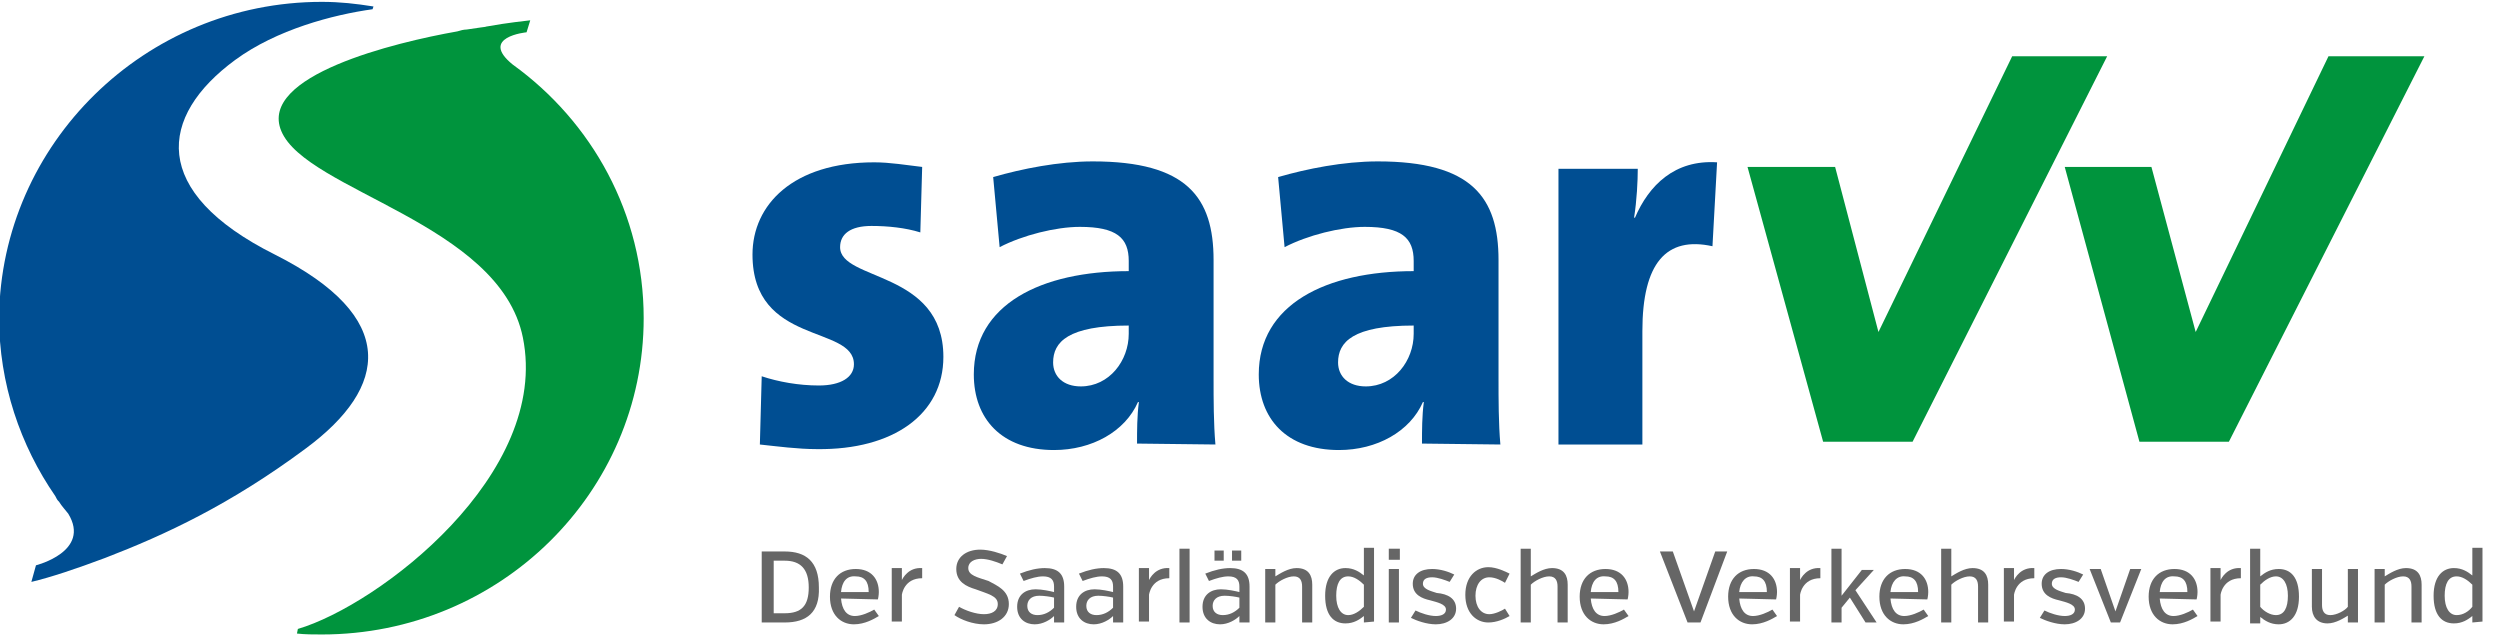
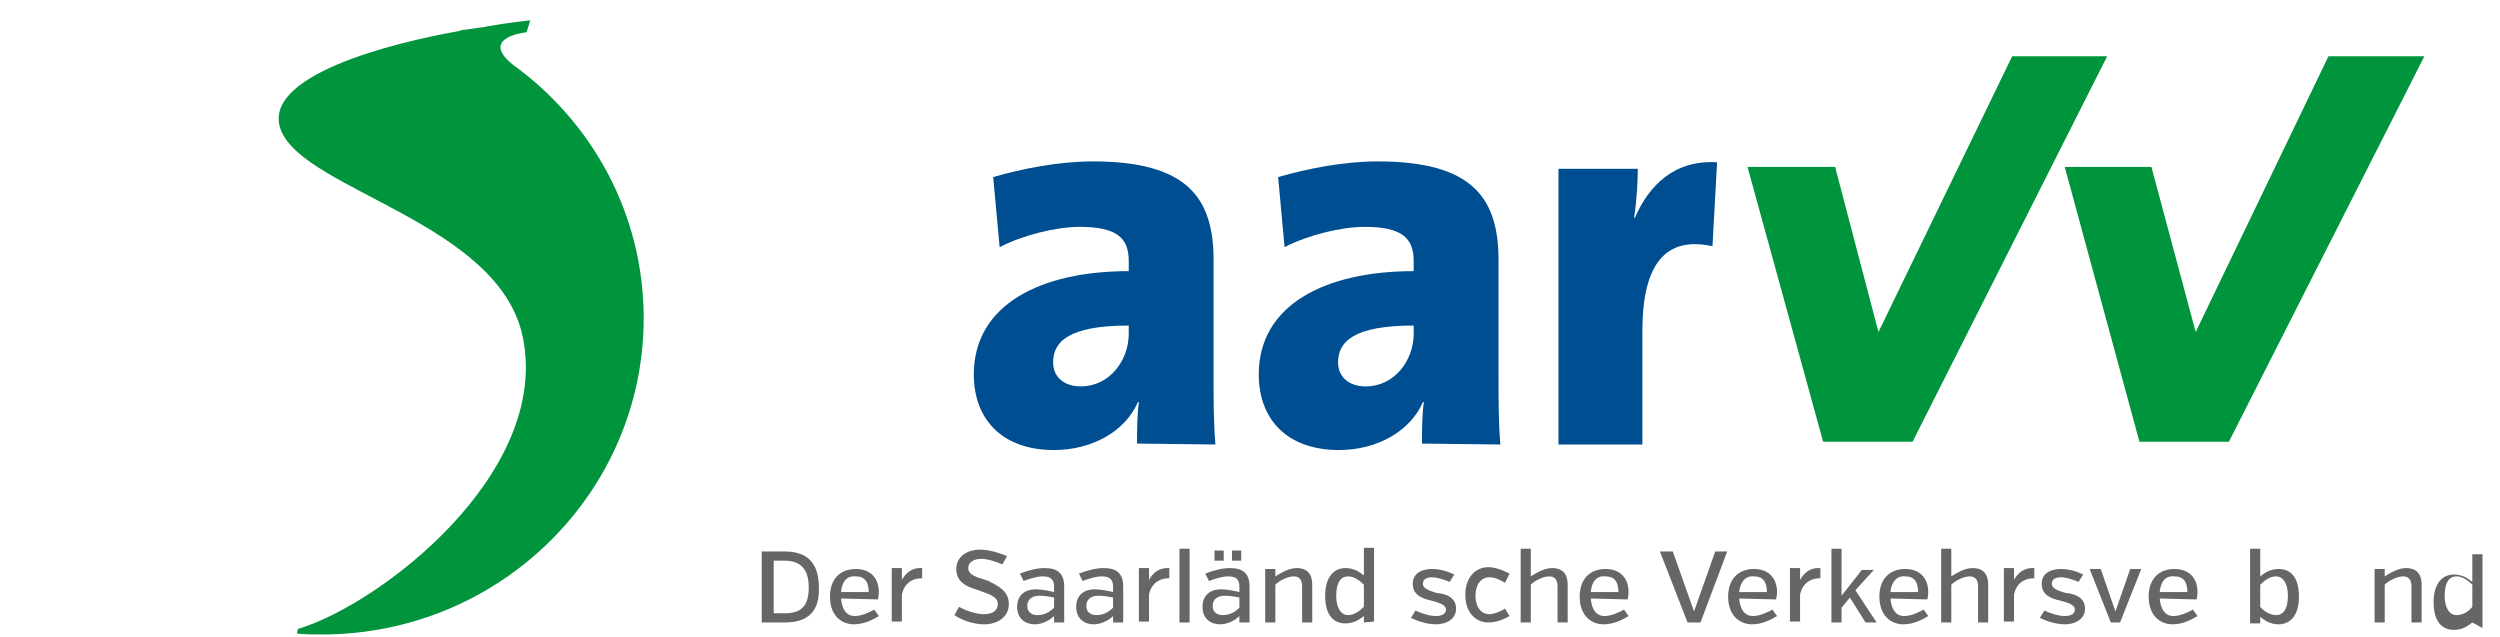
<svg xmlns="http://www.w3.org/2000/svg" version="1.1" id="Ebene_1" x="0px" y="0px" viewBox="-463 766.3 271.1 68.7" style="enable-background:new -463 766.3 271.1 68.7;" xml:space="preserve" width="255" height="65">
  <style type="text/css">

	.st0{fill:#004E92;}

	.st1{fill:#00943D;}

	.st2{fill:#666666;}

</style>
  <g>
    <g>
-       <path class="st0" d="M-360.7,804.8c0-9.4-11.2-8.2-11.2-11.9c0-1.4,1.1-2.3,3.4-2.3c1.8,0,3.7,0.2,5.3,0.7l0.2-7.1     c-1.7-0.2-3.5-0.5-5.2-0.5c-8.8,0-13.2,4.6-13.2,10c0,9.9,11,7.6,11,11.9c0,1.4-1.4,2.3-3.8,2.3c-2.2,0-4.4-0.4-6.2-1l-0.2,7.4     c1.9,0.2,4.1,0.5,6.2,0.5C-366.1,814.9-360.7,811-360.7,804.8" />
-     </g>
+       </g>
    <g>
      <path class="st0" d="M-340.6,802.3c0,2.9-2.1,5.7-5.2,5.7c-1.9,0-3-1.1-3-2.6c0-2.2,1.6-4,8.2-4V802.3z M-331.2,814.3     c-0.2-2.3-0.2-4.9-0.2-7.1v-12.9c0-6.8-2.9-10.7-13.1-10.7c-3.7,0-7.7,0.8-10.8,1.7l0.7,7.6c2.5-1.3,6.1-2.2,8.7-2.2     c4,0,5.3,1.2,5.3,3.7v1.1c-9.5,0-16.8,3.6-16.8,11.2c0,4.8,3,8.2,8.7,8.2c4.1,0,7.7-2,9.1-5.2h0.1c-0.2,1.5-0.2,3.1-0.2,4.5     L-331.2,814.3L-331.2,814.3z" />
    </g>
    <g>
      <path class="st0" d="M-309.7,802.3c0,2.9-2.1,5.7-5.2,5.7c-1.9,0-3-1.1-3-2.6c0-2.2,1.6-4,8.2-4V802.3z M-300.3,814.3     c-0.2-2.3-0.2-4.9-0.2-7.1v-12.9c0-6.8-2.9-10.7-13.1-10.7c-3.7,0-7.7,0.8-10.8,1.7l0.7,7.6c2.5-1.3,6.1-2.2,8.7-2.2     c4,0,5.3,1.2,5.3,3.7v1.1c-9.5,0-16.8,3.6-16.8,11.2c0,4.8,3,8.2,8.7,8.2c4.1,0,7.7-2,9.1-5.2h0.1c-0.2,1.5-0.2,3.1-0.2,4.5     L-300.3,814.3L-300.3,814.3z" />
    </g>
    <g>
      <path class="st0" d="M-276.8,783.7c-4.6-0.3-7.4,2.5-8.9,6h-0.1c0.3-1.9,0.4-4,0.4-5.3h-8.6v29.9h9.1V802c0-7.4,2.6-10.3,7.6-9.2     L-276.8,783.7z" />
    </g>
    <g>
      <polygon class="st1" points="-273.5,784.2 -265.3,814 -255.6,814 -234.5,772.2 -244.8,772.2 -259.3,802.1 -264,784.2   " />
    </g>
    <g>
      <polygon class="st1" points="-239.1,784.2 -231,814 -221.3,814 -200.1,772.2 -210.5,772.2 -224.9,802.1 -229.7,784.2   " />
    </g>
    <g>
-       <path class="st0" d="M-459.1,827.4c0,0,6-1.5,3.5-5.6c-0.3-0.4-0.7-0.8-1-1.3l-0.1-0.1c-0.1-0.1-0.2-0.3-0.3-0.5     c-3.8-5.5-6.1-12.2-6.1-19.4c0.2-18.8,15.8-34.2,35-34.2c2,0,3.7,0.2,5.6,0.5l-0.1,0.3c-4.3,0.6-10.4,2.2-14.9,5.5     c-8.3,6.1-9.3,14.3,4.3,21.1c13.5,6.8,12.3,14.4,3.4,21c-8.2,6.1-15.3,9.4-21.8,11.9c-3.2,1.2-5.9,2.1-8,2.6L-459.1,827.4z" />
-     </g>
+       </g>
    <g>
      <path class="st1" d="M-413.4,769.5L-413.4,769.5c0.3-0.1,0.7-0.2,1-0.2c1.3-0.2,2.1-0.3,2.1-0.3h-0.1c2.8-0.5,4.2-0.6,4.9-0.7     l-0.4,1.3c0,0-5.2,0.5-1.5,3.5c8.6,6.2,14.2,16.2,14.2,27.5c0,18.9-15.6,34.3-34.9,34.3c-0.9,0-1.8,0-2.7-0.1l0.1-0.5     c8.8-2.6,27.4-16.8,24.4-31.6c-2.5-12.4-23.5-15.9-26.2-22.4C-435,774.3-420.2,770.7-413.4,769.5" />
    </g>
  </g>
  <g>
    <path class="st2" d="M-377.9,833.6h-2.5v-7.7h2.5c2.3,0,3.7,1.1,3.7,3.9C-374.1,832.5-375.5,833.6-377.9,833.6z M-377.9,826.9h-1.2    v5.7h1.2c1.8,0,2.6-0.8,2.6-2.8S-376.2,826.9-377.9,826.9z" />
    <path class="st2" d="M-371.8,831c0.1,1.2,0.6,1.9,1.5,1.9c0.7,0,1.6-0.4,2.1-0.7l0.5,0.7c-0.5,0.3-1.5,0.9-2.7,0.9    c-1.4,0-2.6-1-2.6-3c0-1.9,1.1-3,2.8-3c1.7,0,2.5,1.1,2.5,2.5c0,0.4-0.1,0.8-0.1,0.8L-371.8,831L-371.8,831z M-371.8,830.3h3    c0-1.2-0.5-1.7-1.4-1.7C-371.2,828.5-371.7,829.2-371.8,830.3z" />
    <path class="st2" d="M-365.2,829c0.1-0.2,0.7-1.4,2.2-1.3v1.1c-2,0-2.2,1.8-2.2,1.8v2.9h-1.1v-5.8h1.1V829z" />
    <path class="st2" d="M-353.6,831.6c0,1.4-1.2,2.2-2.7,2.2c-1.2,0-2.5-0.5-3.2-1l0.5-0.9c0.7,0.4,1.8,0.8,2.7,0.8    c0.8,0,1.5-0.3,1.5-1.1c0-0.9-1.1-1.1-2.4-1.6c-1-0.3-2.1-0.8-2.1-2.2c0-1.3,1.1-2.1,2.6-2.1c1,0,2.2,0.4,2.9,0.7l-0.5,0.9    c-0.7-0.3-1.6-0.6-2.3-0.6c-0.7,0-1.4,0.3-1.4,1c0,0.8,1,1,2.2,1.4C-354.9,829.6-353.6,830.1-353.6,831.6z" />
    <path class="st2" d="M-348.7,832.9c-0.4,0.4-1.2,0.9-2.1,0.9c-1,0-1.9-0.6-1.9-1.9c0-1.3,0.9-1.9,2-1.9c0.7,0,1.6,0.2,2,0.3v-0.6    c0-0.7-0.3-1.1-1.2-1.1c-0.6,0-1.3,0.2-2.1,0.5l-0.4-0.8c1-0.4,1.9-0.6,2.7-0.6c1.4,0,2.1,0.6,2.1,2v3.9h-1.1V832.9z M-348.7,832    v-1.1c-0.4-0.1-1.1-0.2-1.6-0.2c-0.9,0-1.3,0.5-1.3,1.1c0,0.7,0.5,1,1.1,1C-349.8,832.8-349.2,832.5-348.7,832z" />
    <path class="st2" d="M-342.3,832.9c-0.4,0.4-1.2,0.9-2.1,0.9c-1,0-1.9-0.6-1.9-1.9c0-1.3,0.9-1.9,2-1.9c0.7,0,1.6,0.2,2,0.3v-0.6    c0-0.7-0.3-1.1-1.2-1.1c-0.6,0-1.3,0.2-2.1,0.5l-0.4-0.8c1-0.4,1.9-0.6,2.7-0.6c1.4,0,2.1,0.6,2.1,2v3.9h-1.1V832.9z M-342.3,832    v-1.1c-0.4-0.1-1.1-0.2-1.6-0.2c-0.9,0-1.3,0.5-1.3,1.1c0,0.7,0.5,1,1.1,1C-343.4,832.8-342.8,832.5-342.3,832z" />
    <path class="st2" d="M-338.4,829c0.1-0.2,0.7-1.4,2.2-1.3v1.1c-2,0-2.2,1.8-2.2,1.8v2.9h-1.1v-5.8h1.1V829z" />
    <path class="st2" d="M-335.1,833.6v-8h1.1v8H-335.1z" />
    <path class="st2" d="M-328.6,832.9c-0.4,0.4-1.2,0.9-2.1,0.9c-1,0-1.9-0.6-1.9-1.9c0-1.3,0.9-1.9,2-1.9c0.7,0,1.6,0.2,2,0.3v-0.6    c0-0.7-0.3-1.1-1.2-1.1c-0.6,0-1.3,0.2-2.1,0.5l-0.4-0.8c1-0.4,1.9-0.6,2.7-0.6c1.4,0,2.1,0.6,2.1,2v3.9h-1.1V832.9z M-328.6,832    v-1.1c-0.4-0.1-1.1-0.2-1.6-0.2c-0.9,0-1.3,0.5-1.3,1.1c0,0.7,0.5,1,1.1,1C-329.7,832.8-329.1,832.5-328.6,832z M-331.3,825.8h1    v1.1h-1V825.8z M-329.4,825.8h1v1.1h-1V825.8z" />
    <path class="st2" d="M-324.7,828.6c0.5-0.3,1.4-0.9,2.3-0.9c1.3,0,1.7,0.8,1.7,1.8v4.1h-1.1v-3.9c0-0.6-0.2-1.1-0.9-1.1    c-0.7,0-1.6,0.5-2,0.9v4.1h-1.1v-5.8h1.1V828.6z" />
    <path class="st2" d="M-315.1,833.6v-0.7c-0.5,0.4-1.1,0.8-2,0.8c-1.3,0-2.2-0.9-2.2-3c0-2.1,1-3,2.2-3c0.9,0,1.5,0.4,2,0.8v-3h1.1    v8L-315.1,833.6L-315.1,833.6z M-315.1,831.9v-2.4c-0.5-0.5-1.1-0.9-1.7-0.9c-0.9,0-1.3,0.8-1.3,2.1c0,1.3,0.5,2.1,1.3,2.1    C-316.2,832.8-315.6,832.4-315.1,831.9z" />
-     <path class="st2" d="M-312.4,825.6h1.2v1.2h-1.2V825.6z M-312.4,833.6v-5.8h1.1v5.8H-312.4z" />
    <path class="st2" d="M-305.1,832.1c0,1.1-1,1.7-2.2,1.7c-1,0-2.1-0.4-2.7-0.7l0.5-0.8c0.6,0.3,1.5,0.6,2.2,0.6    c0.6,0,1.1-0.2,1.1-0.7c0-0.6-1-0.8-1.7-1c-0.9-0.2-1.9-0.6-1.9-1.8c0-1,0.8-1.6,2.1-1.6c0.9,0,1.8,0.3,2.4,0.6l-0.5,0.8    c-0.5-0.2-1.3-0.5-1.9-0.5s-1,0.2-1,0.7c0,0.6,0.9,0.8,1.5,1C-306,830.5-305.1,831-305.1,832.1z" />
    <path class="st2" d="M-299.8,829.3c-0.3-0.2-1-0.6-1.7-0.6c-0.9,0-1.5,0.8-1.5,2s0.6,2,1.5,2c0.6,0,1.4-0.4,1.7-0.6l0.5,0.8    c-0.5,0.3-1.4,0.7-2.3,0.7c-1.3,0-2.5-1-2.5-3s1.2-3,2.5-3c0.9,0,1.9,0.5,2.3,0.7L-299.8,829.3z" />
    <path class="st2" d="M-297,828.6c0.5-0.3,1.4-0.9,2.3-0.9c1.3,0,1.7,0.8,1.7,1.8v4.1h-1.1v-3.9c0-0.6-0.2-1.1-0.9-1.1    s-1.6,0.5-2,0.9v4.1h-1.1v-8h1.1V828.6z" />
    <path class="st2" d="M-290.5,831c0.1,1.2,0.6,1.9,1.5,1.9c0.7,0,1.6-0.4,2.1-0.7l0.5,0.7c-0.5,0.3-1.5,0.9-2.7,0.9    c-1.4,0-2.6-1-2.6-3c0-1.9,1.1-3,2.8-3s2.5,1.1,2.5,2.5c0,0.4-0.1,0.8-0.1,0.8L-290.5,831L-290.5,831z M-290.5,830.3h3    c0-1.2-0.5-1.7-1.4-1.7C-289.9,828.5-290.4,829.2-290.5,830.3z" />
    <path class="st2" d="M-279.3,832.4l2.3-6.5h1.3l-2.9,7.7h-1.4l-3-7.7h1.4L-279.3,832.4z" />
    <path class="st2" d="M-274.4,831c0.1,1.2,0.6,1.9,1.5,1.9c0.7,0,1.6-0.4,2.1-0.7l0.5,0.7c-0.5,0.3-1.5,0.9-2.7,0.9    c-1.4,0-2.6-1-2.6-3c0-1.9,1.1-3,2.8-3s2.5,1.1,2.5,2.5c0,0.4-0.1,0.8-0.1,0.8L-274.4,831L-274.4,831z M-274.4,830.3h3    c0-1.2-0.5-1.7-1.4-1.7C-273.7,828.5-274.3,829.2-274.4,830.3z" />
    <path class="st2" d="M-267.8,829c0.1-0.2,0.7-1.4,2.2-1.3v1.1c-2,0-2.2,1.8-2.2,1.8v2.9h-1.1v-5.8h1.1V829z" />
    <path class="st2" d="M-261.8,830.1l2.3,3.5h-1.2l-1.7-2.7l-0.9,1.1v1.6h-1.1v-8h1.1v5.1l2.2-2.8h1.3L-261.8,830.1z" />
    <path class="st2" d="M-258,831c0.1,1.2,0.6,1.9,1.5,1.9c0.7,0,1.6-0.4,2.1-0.7l0.5,0.7c-0.5,0.3-1.5,0.9-2.7,0.9    c-1.4,0-2.6-1-2.6-3c0-1.9,1.1-3,2.8-3c1.7,0,2.5,1.1,2.5,2.5c0,0.4-0.1,0.8-0.1,0.8L-258,831L-258,831z M-258,830.3h3    c0-1.2-0.5-1.7-1.4-1.7C-257.3,828.5-257.9,829.2-258,830.3z" />
    <path class="st2" d="M-251.4,828.6c0.5-0.3,1.4-0.9,2.3-0.9c1.3,0,1.7,0.8,1.7,1.8v4.1h-1.1v-3.9c0-0.6-0.2-1.1-0.9-1.1    s-1.6,0.5-2,0.9v4.1h-1.1v-8h1.1V828.6z" />
    <path class="st2" d="M-244.6,829c0.1-0.2,0.7-1.4,2.2-1.3v1.1c-2,0-2.2,1.8-2.2,1.8v2.9h-1.1v-5.8h1.1V829z" />
    <path class="st2" d="M-236.9,832.1c0,1.1-1,1.7-2.2,1.7c-1,0-2.1-0.4-2.7-0.7l0.5-0.8c0.6,0.3,1.5,0.6,2.2,0.6    c0.6,0,1.1-0.2,1.1-0.7c0-0.6-1-0.8-1.7-1c-0.9-0.2-1.9-0.6-1.9-1.8c0-1,0.8-1.6,2.1-1.6c0.9,0,1.8,0.3,2.4,0.6l-0.5,0.8    c-0.5-0.2-1.3-0.5-1.9-0.5c-0.6,0-1,0.2-1,0.7c0,0.6,0.9,0.8,1.5,1C-237.8,830.5-236.9,831-236.9,832.1z" />
    <path class="st2" d="M-234.1,833.6l-2.3-5.8h1.2l1.6,4.6l1.6-4.6h1.2l-2.3,5.8C-233.1,833.6-234.1,833.6-234.1,833.6z" />
    <path class="st2" d="M-228.8,831c0.1,1.2,0.6,1.9,1.5,1.9c0.7,0,1.6-0.4,2.1-0.7l0.5,0.7c-0.5,0.3-1.5,0.9-2.7,0.9    c-1.4,0-2.6-1-2.6-3c0-1.9,1.1-3,2.8-3s2.5,1.1,2.5,2.5c0,0.4-0.1,0.8-0.1,0.8L-228.8,831L-228.8,831z M-228.8,830.3h3    c0-1.2-0.5-1.7-1.4-1.7C-228.2,828.5-228.7,829.2-228.8,830.3z" />
-     <path class="st2" d="M-222.2,829c0.1-0.2,0.7-1.4,2.2-1.3v1.1c-2,0-2.2,1.8-2.2,1.8v2.9h-1.1v-5.8h1.1V829z" />
    <path class="st2" d="M-219,825.6h1.1v3c0.5-0.4,1.1-0.8,2-0.8c1.3,0,2.2,0.9,2.2,3s-1,3-2.2,3c-0.9,0-1.5-0.4-2-0.8v0.7h-1.1V825.6    z M-217.9,829.5v2.4c0.4,0.5,1.1,0.9,1.7,0.9c0.9,0,1.3-0.8,1.3-2.1c0-1.3-0.5-2.1-1.3-2.1C-216.8,828.6-217.4,829-217.9,829.5z" />
-     <path class="st2" d="M-208.3,832.8c-0.5,0.3-1.4,0.9-2.3,0.9c-1.2,0-1.7-0.8-1.7-1.8v-4.1h1.1v3.9c0,0.6,0.2,1.1,0.9,1.1    s1.6-0.5,1.9-0.9v-4.1h1.1v5.8h-1.1v-0.8H-208.3z" />
    <path class="st2" d="M-204.4,828.6c0.5-0.3,1.4-0.9,2.3-0.9c1.3,0,1.7,0.8,1.7,1.8v4.1h-1.1v-3.9c0-0.6-0.2-1.1-0.9-1.1    c-0.7,0-1.6,0.5-2,0.9v4.1h-1.1v-5.8h1.1V828.6z" />
-     <path class="st2" d="M-194.9,833.6v-0.7c-0.5,0.4-1.1,0.8-2,0.8c-1.3,0-2.2-0.9-2.2-3c0-2.1,1-3,2.2-3c0.9,0,1.5,0.4,2,0.8v-3h1.1    v8L-194.9,833.6L-194.9,833.6z M-194.9,831.9v-2.4c-0.5-0.5-1.1-0.9-1.7-0.9c-0.9,0-1.3,0.8-1.3,2.1c0,1.3,0.5,2.1,1.3,2.1    C-195.9,832.8-195.3,832.4-194.9,831.9z" />
+     <path class="st2" d="M-194.9,833.6c-0.5,0.4-1.1,0.8-2,0.8c-1.3,0-2.2-0.9-2.2-3c0-2.1,1-3,2.2-3c0.9,0,1.5,0.4,2,0.8v-3h1.1    v8L-194.9,833.6L-194.9,833.6z M-194.9,831.9v-2.4c-0.5-0.5-1.1-0.9-1.7-0.9c-0.9,0-1.3,0.8-1.3,2.1c0,1.3,0.5,2.1,1.3,2.1    C-195.9,832.8-195.3,832.4-194.9,831.9z" />
  </g>
</svg>